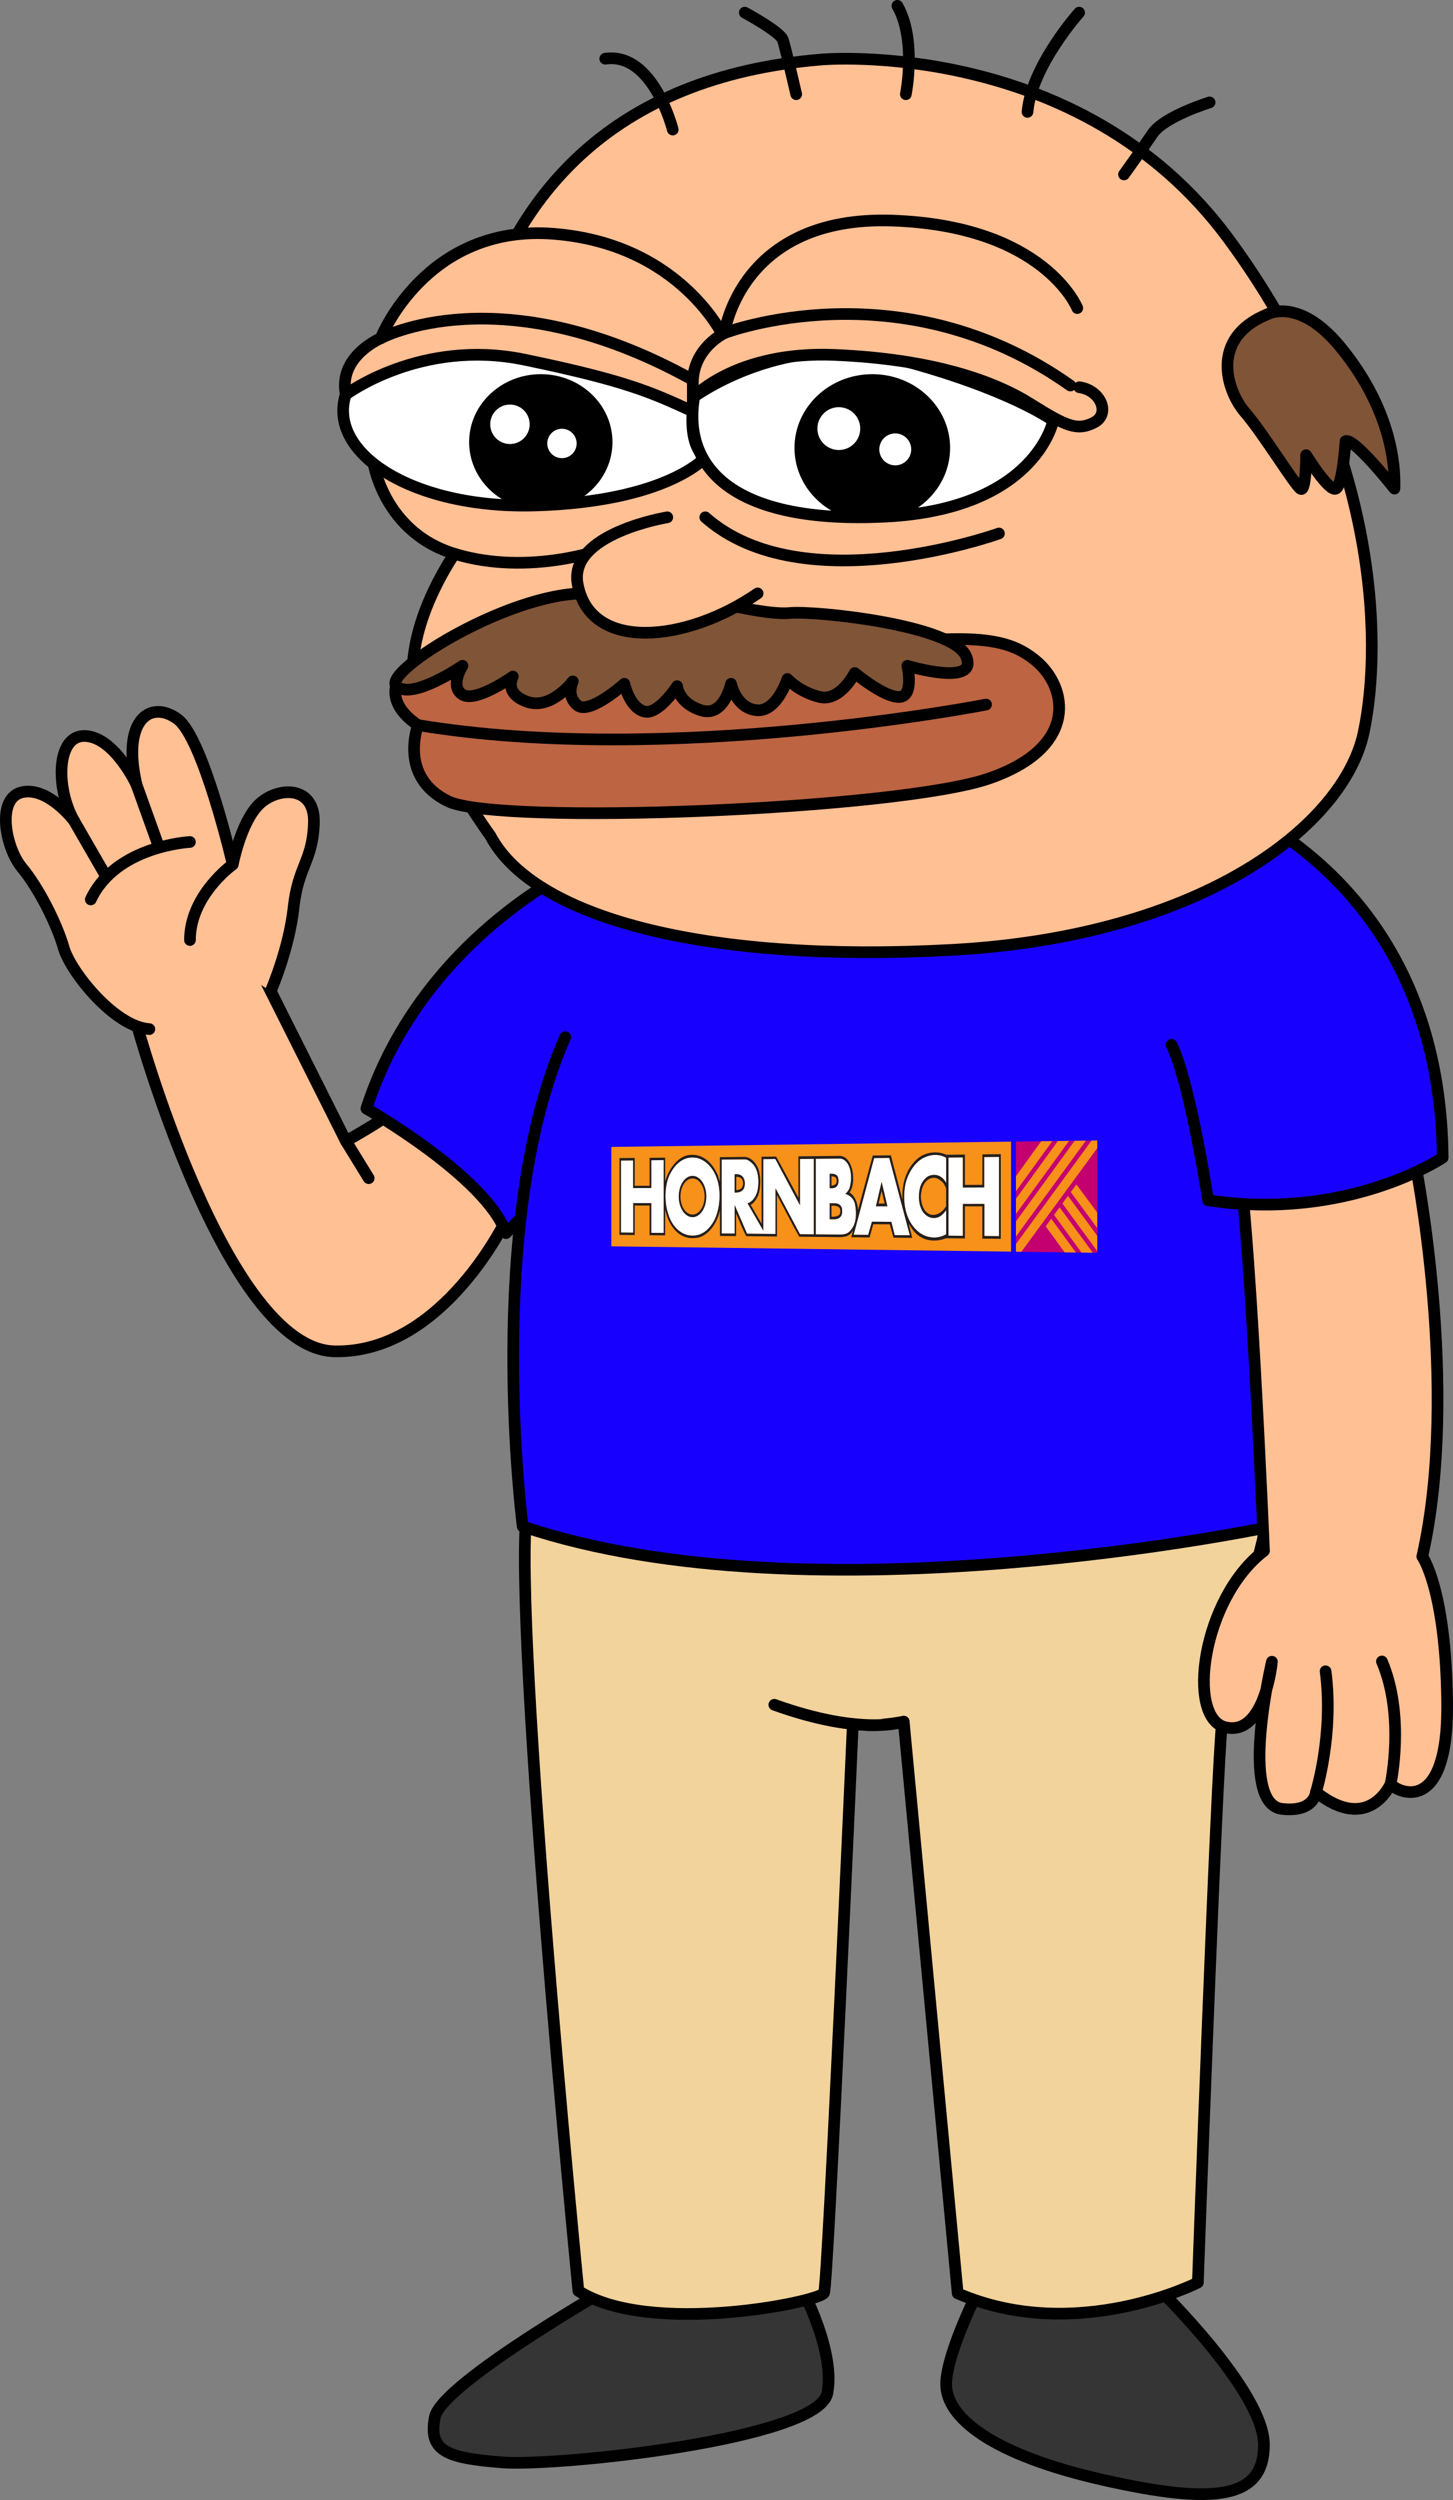
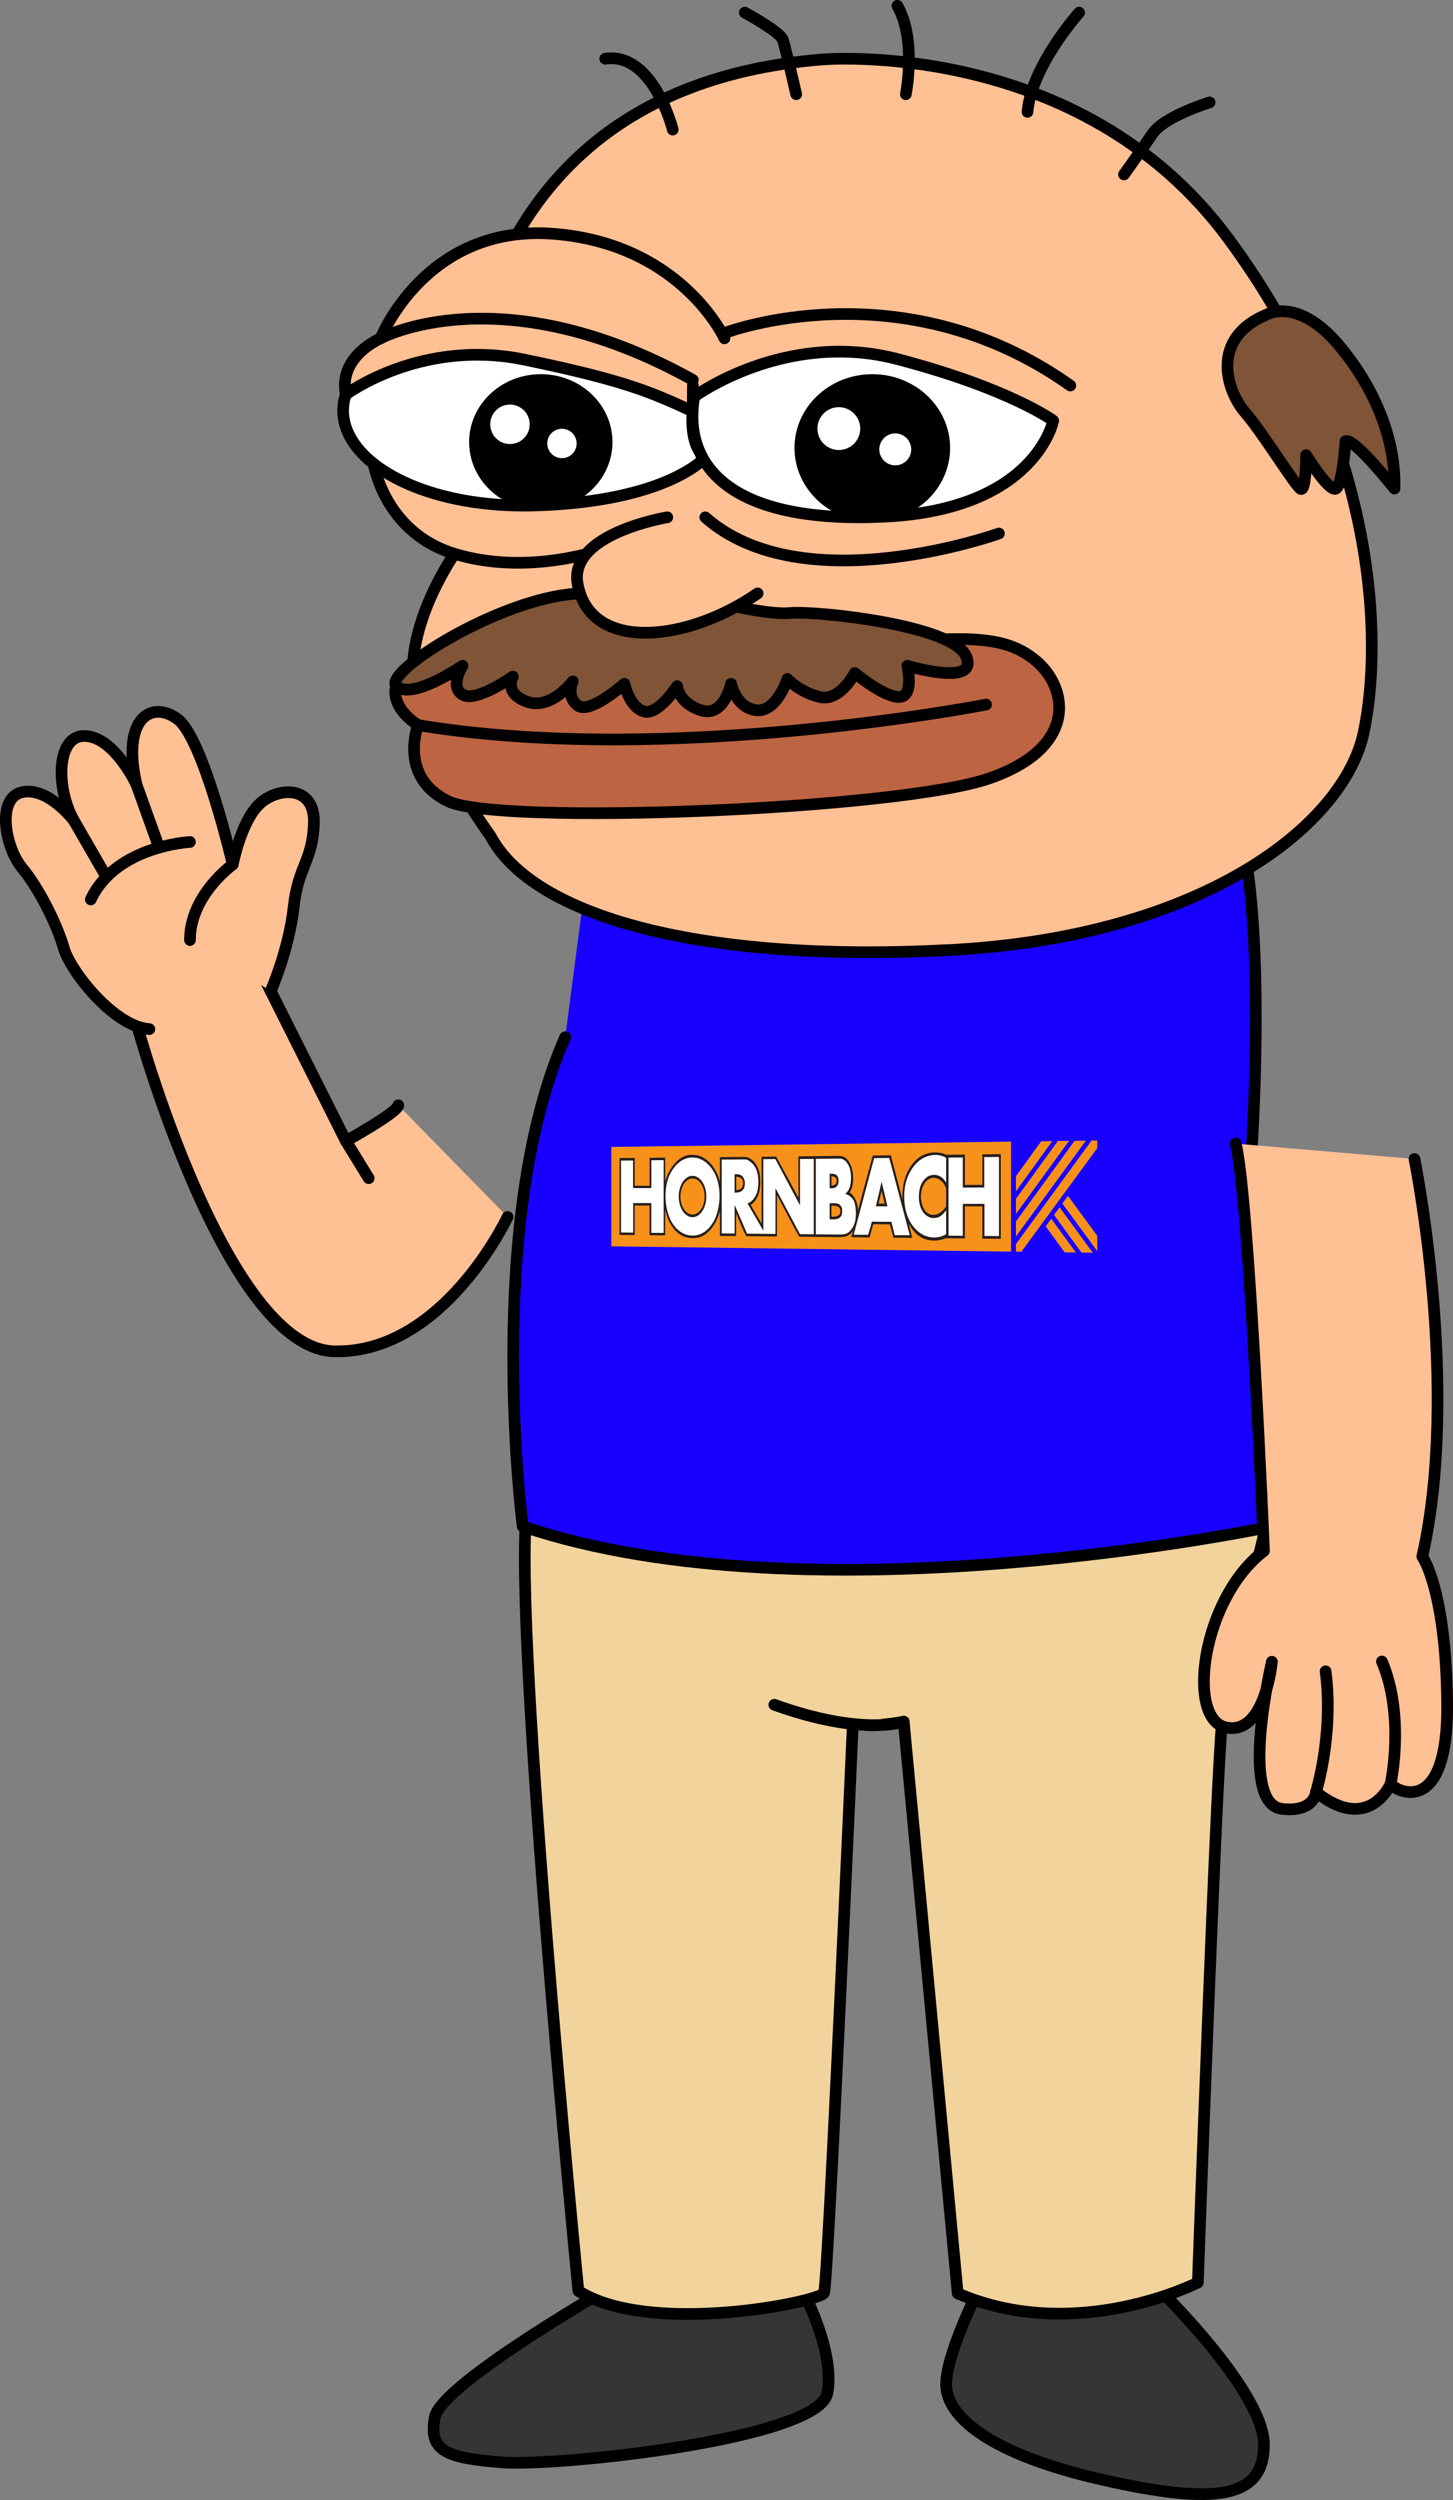
<svg xmlns="http://www.w3.org/2000/svg" id="Layer_3" data-name="Layer 3" viewBox="0 0 748.46 1287.05">
  <rect x="0" y="0" width="748.46" height="1287.05" fill="#808080" stroke="none" />
  <defs>
    <style>
      .cls-1 {
        fill: #f7911a;
      }

      .cls-2, .cls-3 {
        fill: #fff;
      }

      .cls-4 {
        fill: #f2d39c;
      }

      .cls-4, .cls-5, .cls-6, .cls-7, .cls-8, .cls-9, .cls-10, .cls-3 {
        stroke: #000;
        stroke-linecap: round;
        stroke-linejoin: round;
        stroke-width: 6px;
      }

      .cls-11, .cls-8 {
        fill: none;
      }

      .cls-5 {
        fill: #1800ff;
      }

      .cls-6 {
        fill: #bd6442;
      }

      .cls-12 {
        fill: #231f20;
      }

      .cls-7 {
        fill: #353535;
      }

      .cls-13 {
        fill: #c40070;
      }

      .cls-9 {
        fill: #ffc094;
      }

      .cls-10 {
        fill: #805437;
      }

      .cls-14 {
        clip-path: url(#clippath);
      }
    </style>
    <clipPath id="clippath">
      <polygon class="cls-11" points="523.33 587.71 565.21 587.15 565.21 644.96 523.33 644.4 523.33 587.71" />
    </clipPath>
  </defs>
  <g>
    <g>
      <path class="cls-7" d="M596.13,1177.6s54.95,53.25,54.95,81.01c0,27.76-24.92,31.16-82.7,18.13-57.78-13.03-81.01-32.29-81.01-49.28,0-16.99,20.39-57.21,22.66-58.91" />
      <path class="cls-7" d="M409.77,1171.94s20.96,36.25,16.43,60.05c-4.53,23.79-139.35,37.95-167.68,35.69-28.32-2.27-37.95-5.66-34.55-23.23,3.4-17.56,95.17-69.68,95.17-69.68" />
      <path class="cls-4" d="M654.56,776.18s-22.24,88.28-25.02,110.17-12.51,288.76-12.51,288.76c0,0-62.55,31.97-123.71,5.56l-27.8-294.32s-17.48,3.59-26.19.52c0,0-12.81,288.94-14.86,293.55s-89.65,22.54-126.54-1.02c0,0-36.37-367.84-25.62-407.28,10.76-39.45,382.24,4.07,382.24,4.07Z" />
      <path class="cls-4" d="M465.52,886.35s-21.07,7.69-66.66-8.7" />
    </g>
    <g>
      <path class="cls-9" d="M261.46,626.49s-32.84,70.37-89.14,69.2-102.04-168.9-102.04-168.9l62.16-30.5,45.74,91.17s26.98-14.94,26.98-18.46" />
      <line class="cls-9" x1="178.19" y1="587.47" x2="189.92" y2="606.55" />
      <path class="cls-9" d="M76.94,529.81c-17.99-1.16-40.63-29.6-44.11-41.79s-12.77-30.76-21.47-41.21-13.35-35.98,0-38.96c13.35-2.97,26.7,14.58,26.7,14.58-9.29-16.25-9.29-44.11,5.8-43.53s26.42,24.96,26.42,24.96c-7.82-34.24,7.82-43.53,21.17-33.66s28.44,74.87,28.44,74.87c0,0,19.72,41.21,18.57,51.07" />
      <path class="cls-9" d="M139.46,510.27s9.45-21.67,11.78-43.14,9.87-23.8,10.45-43.53-19.15-18.57-28.44-9.29-13.35,30.76-13.35,30.76c0,0-22.05,15.67-22.05,38.89" />
      <line class="cls-9" x1="70.28" y1="403.87" x2="82.17" y2="436.95" />
      <line class="cls-9" x1="38.06" y1="422.44" x2="55.47" y2="452.62" />
      <path class="cls-9" d="M97.84,433.47s-38.13,1.91-51.07,29.6" />
    </g>
-     <path class="cls-5" d="M303.66,443.26s-85.23,35.97-114.94,127.45c0,0,61.77,35.19,71.94,64.12,0,0,53.95-54.73,81.32-79.75" />
+     <path class="cls-5" d="M303.66,443.26c0,0,61.77,35.19,71.94,64.12,0,0,53.95-54.73,81.32-79.75" />
    <path class="cls-5" d="M291.15,533.96c-42.22,95.39-21.91,251.87-21.91,251.87,149.08,50.22,386.04,0,386.04,0l-10.98-186.74s12.79-169.91-18.48-201.18-317.46,5.03-317.46,5.03" />
    <path class="cls-9" d="M728.62,596.68s23.82,117.29,4.02,204.65c0,0,12.23,16.89,12.81,75.71s-26.21,45.43-29.12,41.35c0,0-11.07,25.92-38.44,4.22,0,0-.79,10.54-17.47,8.66-22.58-2.55-5.24-75.78-5.24-75.78,0,0-3.49,38.44-23.88,33.78s-12.23-66.39,19.8-90.85c0,0-7.57-181.13-14.56-209.66" />
    <path class="cls-9" d="M677.9,922.61s9.23-29.77,4.92-62.2" />
    <path class="cls-9" d="M716.33,918.39s7.57-34.77-4.48-63.04" />
-     <path class="cls-5" d="M603.49,402.94s138.09,31.38,139.66,193.02c0,0-48.65,32.95-120.83,21.97,0,0-9.42-61.2-18.83-80.03" />
    <g>
      <path class="cls-9" d="M423.17,30.63s132.98-11.73,209.64,92.3c76.66,104.04,79.79,206.51,69.62,254.23-10.17,47.72-82.92,104.82-211.99,111.86-129.07,7.04-215.9-17.21-237.8-58.67,0,0-42.24-57.89-39.89-89.17s24.25-60.23,24.25-60.23c0,0-32.58-232.58,186.17-250.31Z" />
      <g>
        <path class="cls-6" d="M406.3,338.89c-7.82,1.28-15.71,2.05-23.62,2.32-33.11,1.14-122.66,3.74-146.64-.45-29.59-5.18-44.38,17.01-20.71,32.55,0,0-10.36,26.63,15.53,39.21,25.89,12.58,232.28,4.44,278.88-11.84,46.6-16.27,39.95-47.4,23.67-60.68-15.65-12.78-36.09-16.01-127.12-1.1Z" />
        <path class="cls-6" d="M507.94,362.72s-163.3,32.02-292.61,10.58" />
      </g>
      <path class="cls-8" d="M623.09,52.71s-23.4,7.19-29.4,16.1c-6.01,8.92-14.7,21-14.7,21" />
      <path class="cls-8" d="M555.88,6.5s-24.5,27.3-26.6,51.11" />
      <path class="cls-8" d="M466.61,48.51s5.65-28-4.35-45.51" />
      <path class="cls-8" d="M383.65,6.5s18.2,9.8,19.6,14,6.89,28,6.89,28" />
      <path class="cls-8" d="M346.54,66.71s-10.05-40.06-34.78-36.48" />
      <path class="cls-10" d="M653.19,161.67s16.1-8.68,37.11,16.79,28.7,52.08,28,73.08c0,0-20.91-26.46-25.2-24.41,0,0-1.4,22.31-4.9,24.41-3.5,2.1-15.4-17.21-15.4-17.21,0,0,0,18.93-2.8,17.37s-19.6-29-28.7-39.44c-9.1-10.43-18.9-38.25,11.9-50.6Z" />
      <path class="cls-8" d="M514.57,274.65s-100.85,36.23-151.28-8.33" />
      <path class="cls-9" d="M311.76,282.35s-38.87,14.6-77.66,2.75c-38.79-11.85-44.39-52.28-42.29-57.97s95.22,0,95.22,0" />
      <path class="cls-3" d="M356.88,211.79s-2.26,17.36,6.42,23.72c0,0-19.56,22.82-87.89,24.72s-114.13-32.07-93.79-64.64c20.34-32.57,142.23-13.89,175.27,16.2Z" />
      <path class="cls-9" d="M373.17,174.18s-22.02-48.6-87.98-53.81c-65.96-5.21-89.11,53.81-89.11,53.81,0,0-21.99,9.26-17.94,28.93,0,0,38.65-28.97,91.88-17.98,53.23,10.99,65.96,17.13,86.85,26.66,0,0,.04-11.53.03-13.31" />
      <path class="cls-8" d="M196.08,174.18s61.8-33.56,160.8,21.41" />
      <path class="cls-3" d="M542.52,216.56s-8.81,45.59-86.57,49.42-104.72-24.76-98.33-61.8c0,0,46.84-34.47,104.76-19.28,57.92,15.19,80.14,31.66,80.14,31.66Z" />
-       <path class="cls-9" d="M554.92,158.61s-16.85-42.35-95.28-45.04c-78.43-2.68-86.47,57.9-86.47,57.9,0,0-20.37,9.65-15.55,32.7,0,0,21.98-23.59,72.38-21.45s82.03,13.4,100.79,25.2c18.76,11.79,24.13,13.94,32.7,9.65s3.75-16.62-7.51-18.23" />
      <path class="cls-8" d="M373.17,171.47s90.81-34.9,178.18,27.01" />
      <path class="cls-10" d="M363.3,308.37s29.95,8.46,43.54,7.22,84.01,6.18,90.81,22.24-30.27,4.94-30.27,4.94c0,0,3.71,16.06-4.32,16.06s-22.75-12.35-22.75-12.35c0,0-7.52,14.83-18.02,12.35s-16.68-9.27-16.68-9.27c0,0-5.56,17.3-16.06,16.06s-12.97-13.59-12.97-13.59c0,0-3.71,17.42-15.44,13.65s-12.35-12.42-12.35-12.42c0,0-9.88,15.4-17.3,12.95s-9.88-14.19-9.88-14.19c0,0-17.91,16.06-24.09,11.12s-2.47-12.35-2.47-12.35c0,0-11.12,14.83-23.47,10.5s-7.41-12.97-7.41-12.97c0,0-19.15,13.59-25.95,9.27s0-14.83,0-14.83c0,0-25.95,17.91-33.98,10.5s62.39-51.27,101.93-47.57c39.54,3.71,57.15,2.66,57.15,2.66Z" />
      <path class="cls-9" d="M343.73,266.32s-50.86,8.28-46.2,34.23c6.37,35.44,56.34,30.14,92.74,4.94" />
      <g>
        <ellipse cx="449.33" cy="230.59" rx="40.08" ry="37.96" />
        <circle class="cls-2" cx="432.1" cy="220.65" r="11.03" transform="translate(68.37 541.75) rotate(-68.49)" />
        <circle class="cls-2" cx="461.17" cy="231.36" r="8.22" transform="translate(76.82 575.57) rotate(-68.49)" />
      </g>
      <g>
        <ellipse cx="278.57" cy="227.59" rx="36.92" ry="34.96" />
        <circle class="cls-2" cx="262.69" cy="218.44" r="10.16" transform="translate(-36.86 382.74) rotate(-68.49)" />
        <circle class="cls-2" cx="289.47" cy="228.31" r="7.57" transform="translate(-29.08 413.9) rotate(-68.49)" />
      </g>
    </g>
  </g>
  <g id="g2">
    <path id="path16" class="cls-1" d="M314.91,641.64l205.9,2.73v-56.64s-205.9,2.73-205.9,2.73v51.18Z" />
-     <path id="path60" class="cls-13" d="M523.33,644.4l41.88.56v-57.81s-41.88.56-41.88.56v56.7Z" />
    <g class="cls-14">
      <g id="g6">
        <path id="path70" class="cls-1" d="M516.84,649.35l51.41-70.34,2.94,3.92-51.54,70.34-2.8-3.92" />
        <path id="path72" class="cls-1" d="M512.65,643.5l51.2-70.34,2.93,3.91-51.34,70.34-2.79-3.91" />
        <path id="path74" class="cls-1" d="M508.48,637.66l51-70.33,2.92,3.89-51.13,70.33-2.78-3.89" />
        <path id="path76" class="cls-1" d="M504.33,631.85l50.8-70.33,2.91,3.87-50.93,70.33-2.77-3.87" />
-         <path id="path78" class="cls-1" d="M604.74,685.97l-53.17-72.27,2.9-3.95,53.31,72.27-3.04,3.95" />
        <path id="path80" class="cls-1" d="M600.2,691.87l-52.95-72.27,2.88-3.93,53.1,72.27-3.03,3.93" />
        <path id="path82" class="cls-1" d="M595.68,697.73l-52.74-72.26,2.87-3.92,52.88,72.27-3.02,3.91" />
        <path id="path84" class="cls-1" d="M591.18,703.58l-52.53-72.26,2.86-3.9,52.67,72.26-3,3.9" />
      </g>
    </g>
    <g id="g8">
      <path id="path122" class="cls-2" d="M356.71,605.37c-3.91.02-7.07,4.77-7.07,10.62,0,5.84,3.16,10.6,7.07,10.62,3.93.02,7.12-4.73,7.12-10.62s-3.19-10.64-7.12-10.62ZM427.39,619.46v8.24c2.09-.09,4.33.53,5.87-1.68.63-1.01.7-2.92.35-4.24-1.26-3.03-3.98-2.12-6.21-2.33ZM454.13,608.49l-2.93,12.53h5.92s-2.98-12.53-2.98-12.53ZM427.39,604.27v7.44c1.46,0,3,.2,3.98-1.42.56-.91.69-2.25.42-3.62-.51-2.54-2.72-2.4-4.4-2.39ZM379.1,604.52c-.23,0-.47.02-.7.03v9.42c1.57-.06,3.68.02,4.81-2.24.6-1.28.62-3.44.05-4.75-.93-2.15-2.53-2.48-4.16-2.46ZM481.47,594.57c2.07-.06,4.12.4,5.9,1.49l.02,12.95c-2.06-3.82-5.37-4.85-8.67-3.7-2.05.83-4.09,3.32-4.82,6.2-1.09,4.32-.66,9.67,1.89,12.87,1.9,2.28,4.46,3.22,7.1,2.41,1.69-.51,3.24-1.96,4.49-3.81v12.43c-4.71,2.85-11.09,2.06-15.24-2.1-5.08-4.76-7.1-12.76-6.16-21.06.72-7.59,5.58-14.71,10.75-16.61,1.5-.65,3.12-1.02,4.73-1.07h0ZM356.46,595.89c.81-.02,1.64.06,2.48.21,4.04.93,8.1,4.5,10.2,10.25,2.57,6.74,1.77,16.63-1.51,22.47-3.47,6.02-8.29,8.21-13.55,6.99-3.94-1.01-7.93-4.61-9.73-10.42-2.3-6.28-2.12-15.82,1.02-21.43,2.87-5.32,6.72-7.98,11.08-8.07ZM319.86,597.46l6.27-.06v14.24c3.04,0,6.25,0,9.36-.01,0-4.71,0-9.52,0-14.32l6.37-.06v37.49s-6.38-.06-6.38-.06v-15.29c-3.05,0-6.07,0-9.29,0v15.21s-6.33-.06-6.33-.06v-37.07s0,0,0,0ZM371.72,596.96l11.91-.11c1.56-.01,3.03,1.23,4.3,2.52,2.75,3.14,3.22,8.47,2.35,13.22-.6,3.36-2.88,6.32-5.22,6.9l8.12,14.04v-36.78s6.21-.06,6.21-.06l12.69,23.79c0-7.74-.01-15.93-.01-23.81l7.14-.07v38.87s-7.14-.07-7.14-.07l-12.57-23.61-.02,23.49-14.68-.14c-2.13-4.94-4.19-9.87-6.38-14.79v14.73s-6.68-.06-6.68-.06v-38.06s0,0,0,0ZM450.28,596.2l7.79-.07,10.6,39.82-7.8-.07-1.72-6.86-10.01-.06-1.92,6.79-7.49-.07,10.55-39.47ZM506.98,595.66l7.62-.07v40.81s-7.54-.07-7.54-.07v-16.52c-3.62,0-7.51.02-11.08.01,0,5.28,0,10.85,0,16.4l-7.41-.07v-40.22s7.41-.07,7.41-.07v15.52c3.59,0,7.32-.03,10.99-.04v-15.68s0,0,0,0ZM420.19,596.57l12.43-.12c1.53-.01,2.97,1,4.06,2.7,2.03,3.13,2.2,8.89.86,12.64-.49,1.21-1.27,2.12-2.11,2.83,1.97.5,4.42,2.38,4.97,5.18.81,4.13.93,9.18-1.5,12.66-1.71,2.44-3.03,3.16-6.63,3.12-4.22-.04-8.06-.06-12.06-.09v-38.91Z" />
      <path id="path120" class="cls-12" d="M356.71,605.37c-3.91.02-7.07,4.77-7.07,10.62,0,5.84,3.16,10.6,7.07,10.62,3.93.02,7.12-4.73,7.12-10.62s-3.19-10.64-7.12-10.62ZM356.71,606.69c3.43-.02,6.23,4.15,6.23,9.3s-2.8,9.3-6.23,9.29-6.19-4.17-6.19-9.29,2.76-9.28,6.19-9.3ZM427.39,619.46v8.24c2.09-.09,4.33.53,5.87-1.68.63-1.01.7-2.92.35-4.24-1.26-3.03-3.98-2.12-6.21-2.33ZM429.4,620.73c1.11.02,2.19.25,3.09,1.16.49.91.49,2.42,0,3.32-1.19,1.2-2.73,1.2-4.19,1.19v-5.64c.37-.02.74-.04,1.11-.04ZM454.13,608.49l-2.93,12.53h5.92s-2.98-12.53-2.98-12.53ZM454.13,613.08l1.57,6.53h-3.14s1.57-6.53,1.57-6.53ZM427.39,604.27v7.44c1.46,0,3,.2,3.98-1.42.56-.91.69-2.25.42-3.62-.51-2.54-2.72-2.4-4.4-2.39ZM428.3,605.57c.84.1,1.56.1,2.18.7.55.52.68,2.11.26,2.91-.63,1.01-1.61,1.11-2.44,1.21v-4.83ZM379.1,604.52c-.23,0-.47.02-.7.03v9.42c1.57-.06,3.68.02,4.81-2.24.6-1.28.62-3.44.05-4.75-.93-2.15-2.53-2.48-4.16-2.46ZM379.25,605.82c1.13.09,2.23.19,3.03,1.36.61.9.63,2.65.16,3.74-.73,1.48-1.99,1.68-3.19,1.78v-6.88ZM356.29,594.51c-.37.01-.74.04-1.11.08-5.36.45-10.51,6.48-12.56,13.64v-12.24s-8.01.08-8.01.08v14.38s-7.66.02-7.66.02v-14.33s-7.84.08-7.84.08v39.53s7.84.08,7.84.08v-15.2s7.64.02,7.64.02v15.27s8.02.07,8.02.07v-13.32s.14.6.14.6c.45,1.64.9,3.29,1.6,4.83,3.27,7.08,8.37,9.94,14.01,9.22,5.41-.23,10.91-6.63,12.49-14.15v13.12s8.32.07,8.32.07v-11.78s.14.38.14.38c1.66,3.84,3.13,7.89,5.13,11.45l15.78.16v-21.37c3.8,7.06,7.51,14.58,11.48,21.49l7.64.08c.81,0,10.74.12,12.9.14,4.95.05,6.15-1.77,7.19-3.55,0,0-.78,2.94-.94,3.6l9.44.1,1.91-6.8,8.51.06c.68,2.35,1.29,4.74,1.88,6.86l9.67.1s-1.36-5.49-1.84-7.34l1.66,2.59c4.26,6.19,11.09,7.44,17.63,4.94.46,0,9.69.09,9.69.09v-16.53s8.97.02,8.97.02v16.62s9.51.1,9.51.1v-43.57s-9.47.1-9.47.1l-.03,15.68-8.98.03v-15.61s-8.9.1-8.9.1h-.66c-4.45-2.1-10.65-1.53-14.73,1.9-5.23,4.36-8.26,11.96-7.9,20.46l.07.94-6.03-23.01-9.32.1-.2.72-7.44,27.43c0-3.85-1.77-7.61-4.3-9.12,2.32-3.24,2.34-9.33.87-13.37-1.28-3.52-3.26-5.52-6.35-5.48l-12.23.14h-.48s-8.19.09-8.19.09l.04,21.34c-3.76-7.07-7.57-14.06-11.48-21.22l-7.52.08.02,34.5-5.63-9.7c1.54-.79,3.02-2.86,3.89-4.93,1.41-3.86,1.48-10.09-.07-13.93-1.61-3.64-4.24-5.87-7.16-5.84l-12.53.13v12.62s-1.05-3.33-1.05-3.33c-3.08-7.03-7.92-10.67-13.45-10.48h0ZM481.47,594.57c2.07-.06,4.12.4,5.9,1.49l.02,12.95c-2.06-3.82-5.37-4.85-8.67-3.7-2.05.83-4.09,3.32-4.82,6.2-1.09,4.32-.66,9.67,1.89,12.87,1.9,2.28,4.46,3.22,7.1,2.41,1.69-.51,3.24-1.96,4.49-3.81v12.43c-4.71,2.85-11.09,2.06-15.24-2.1-5.08-4.76-7.1-12.76-6.16-21.06.72-7.59,5.58-14.71,10.75-16.61,1.5-.65,3.12-1.02,4.73-1.07h0ZM356.46,595.89c.81-.02,1.64.06,2.48.21,4.04.93,8.1,4.5,10.2,10.25,2.57,6.74,1.77,16.63-1.51,22.47-3.47,6.02-8.29,8.21-13.55,6.99-3.94-1.01-7.93-4.61-9.73-10.42-2.3-6.28-2.12-15.82,1.02-21.43,2.87-5.32,6.72-7.98,11.08-8.07ZM319.86,597.46l6.27-.06v14.24c3.04,0,6.25,0,9.36-.01,0-4.71,0-9.52,0-14.32l6.37-.06v37.49s-6.38-.06-6.38-.06v-15.29c-3.05,0-6.07,0-9.29,0v15.21s-6.33-.06-6.33-.06v-37.07s0,0,0,0ZM371.72,596.96l11.91-.11c1.56-.01,3.03,1.23,4.3,2.52,2.75,3.14,3.22,8.47,2.35,13.22-.6,3.36-2.88,6.32-5.22,6.9l8.12,14.04v-36.78s6.21-.06,6.21-.06l12.69,23.79c0-7.74-.01-15.93-.01-23.81l7.14-.07v38.87s-7.14-.07-7.14-.07l-12.57-23.61-.02,23.49-14.68-.14c-2.13-4.94-4.19-9.87-6.38-14.79v14.73s-6.68-.06-6.68-.06v-38.06s0,0,0,0ZM450.28,596.2l7.79-.07,10.6,39.82-7.8-.07-1.72-6.86-10.01-.06-1.92,6.79-7.49-.07,10.55-39.47ZM506.98,595.66l7.62-.07v40.81s-7.54-.07-7.54-.07v-16.52c-3.62,0-7.51.02-11.08.01,0,5.28,0,10.85,0,16.4l-7.41-.07v-40.22s7.41-.07,7.41-.07v15.52c3.59,0,7.32-.03,10.99-.04v-15.68s0,0,0,0ZM420.19,596.57l12.43-.12c1.53-.01,2.97,1,4.06,2.7,2.03,3.13,2.2,8.89.86,12.64-.49,1.21-1.27,2.12-2.11,2.83,1.97.5,4.42,2.38,4.97,5.18.81,4.13.93,9.18-1.5,12.66-1.71,2.44-3.03,3.16-6.63,3.12-4.22-.04-8.06-.06-12.06-.09v-38.91ZM481.03,606.35c.91,0,1.82.27,2.61.8,2.02,1.34,2.73,2.16,3.71,4.73v9.14c-2.9,4.61-7.09,5.24-9.21,3.68-2.48-1.35-3.58-5.05-3.8-8.45.07-3.5,1.09-6.9,3.36-8.66.99-.82,2.16-1.24,3.33-1.24Z" />
    </g>
  </g>
</svg>